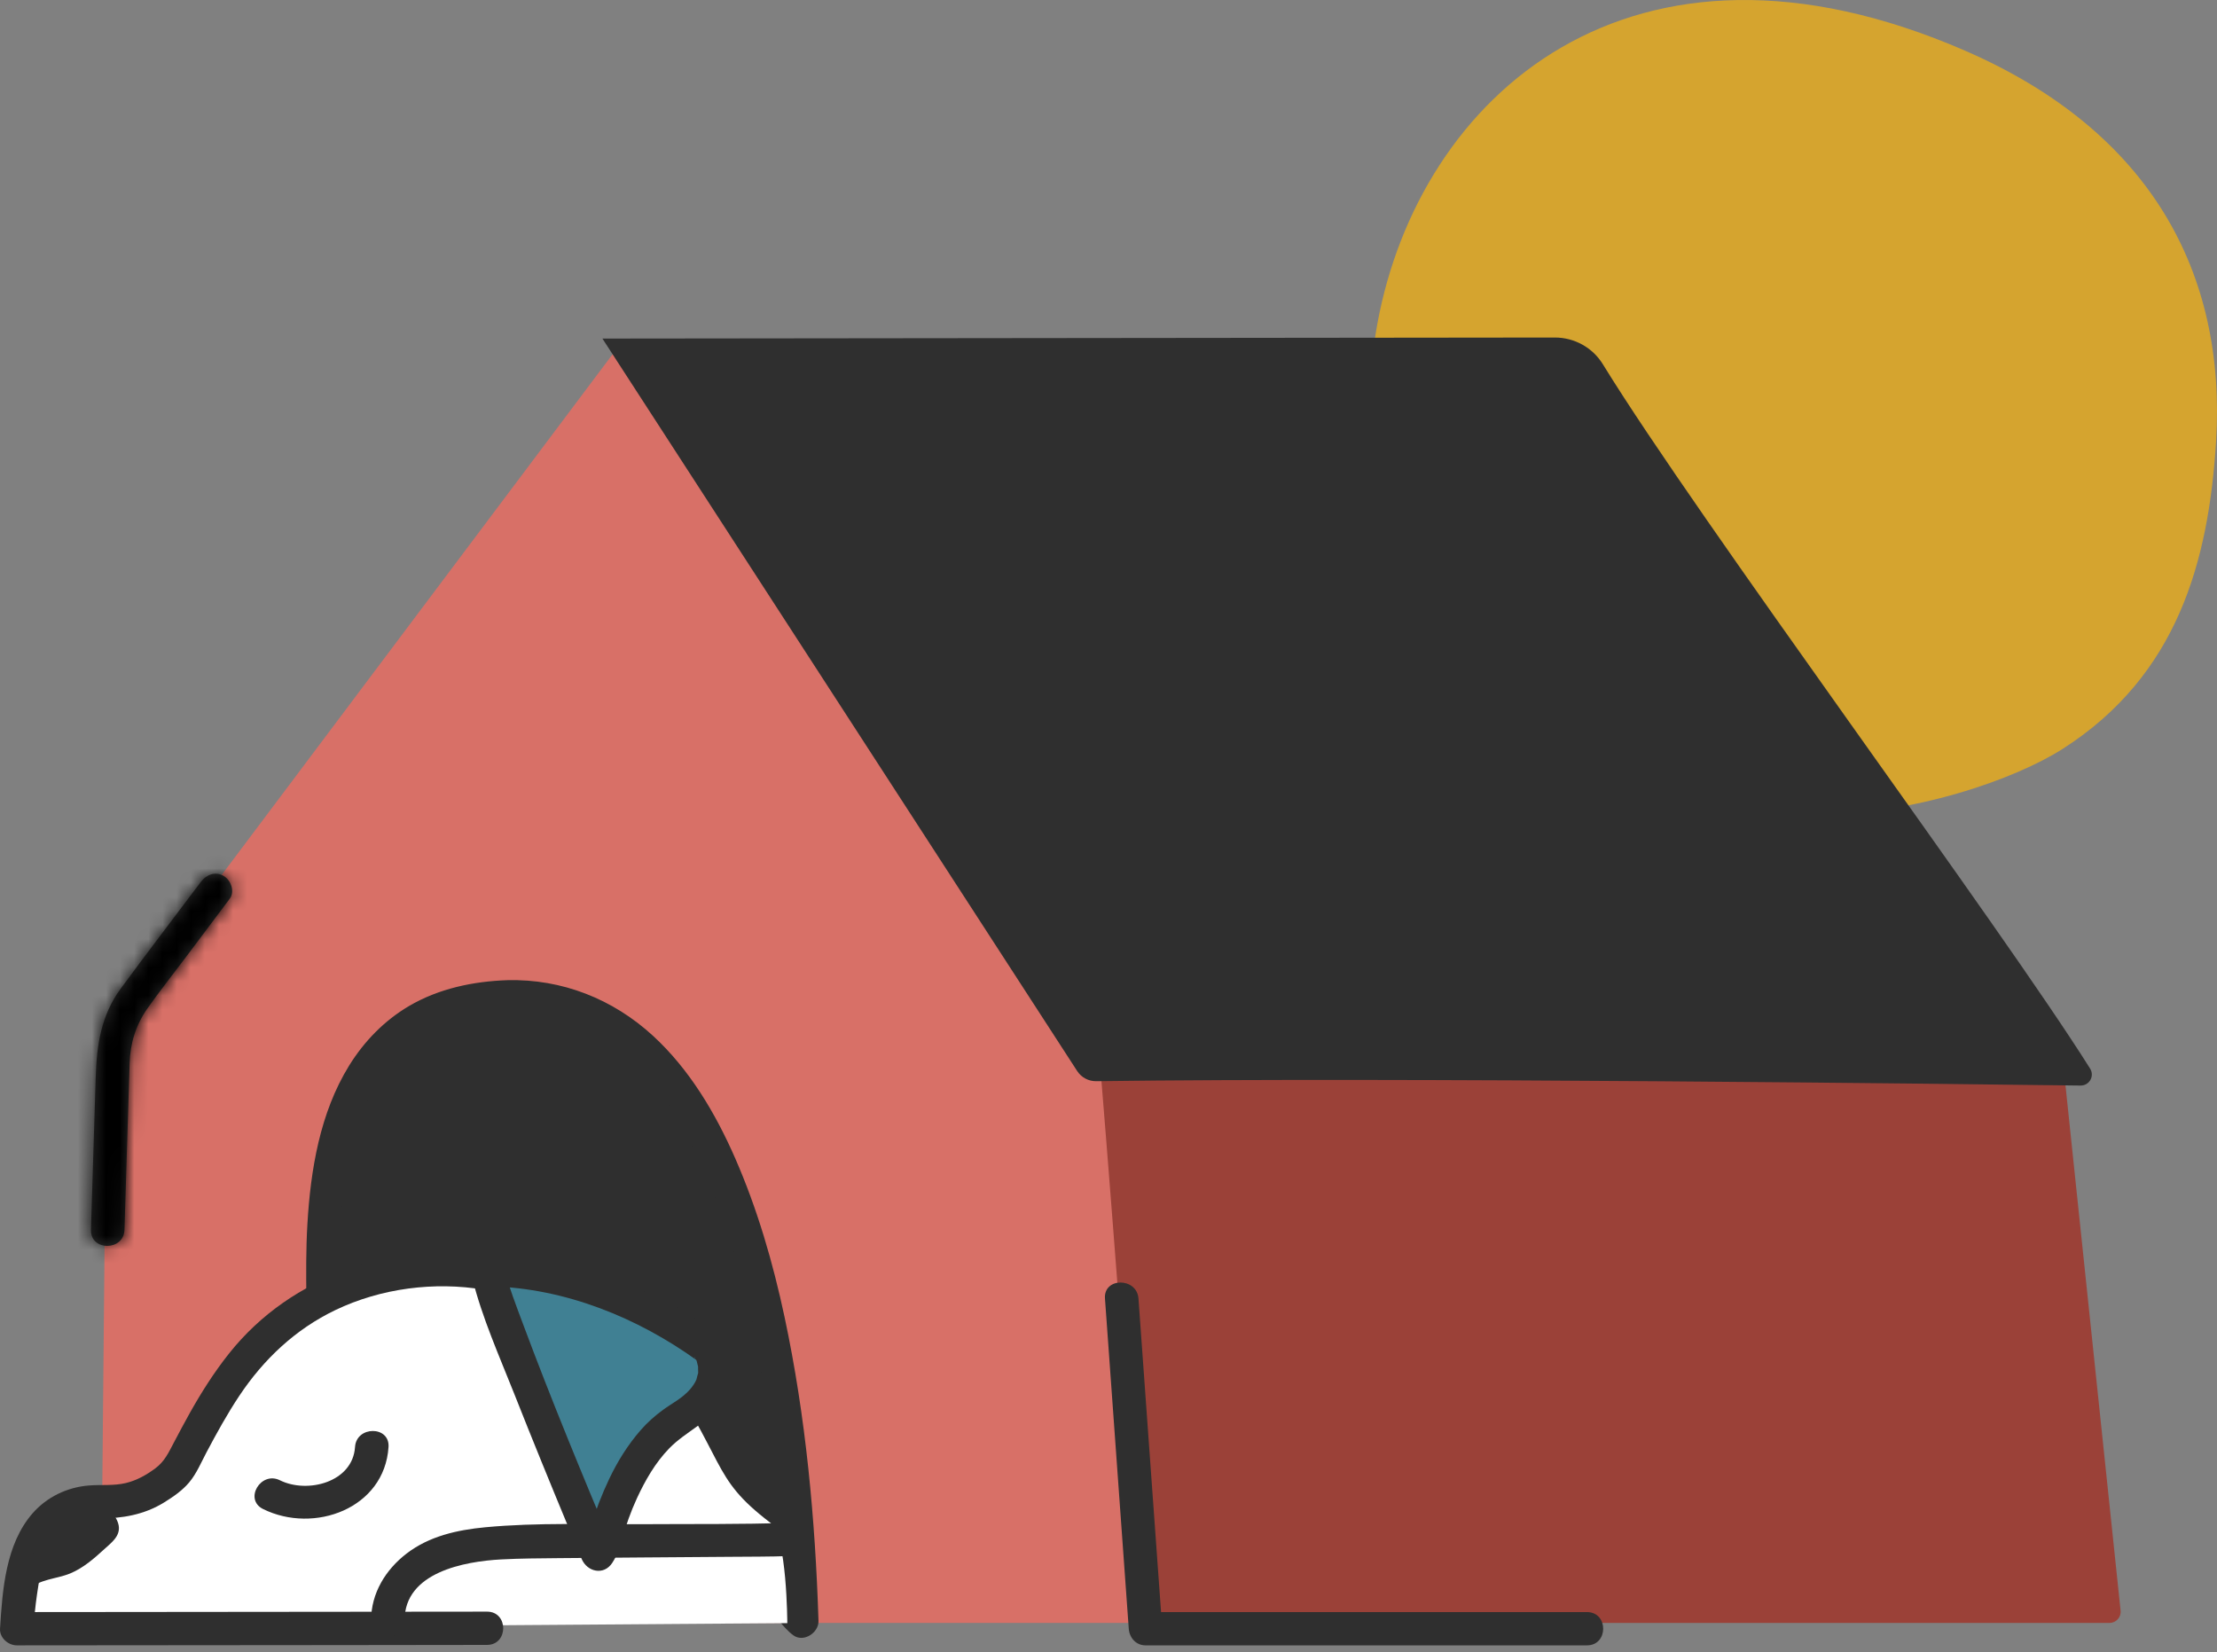
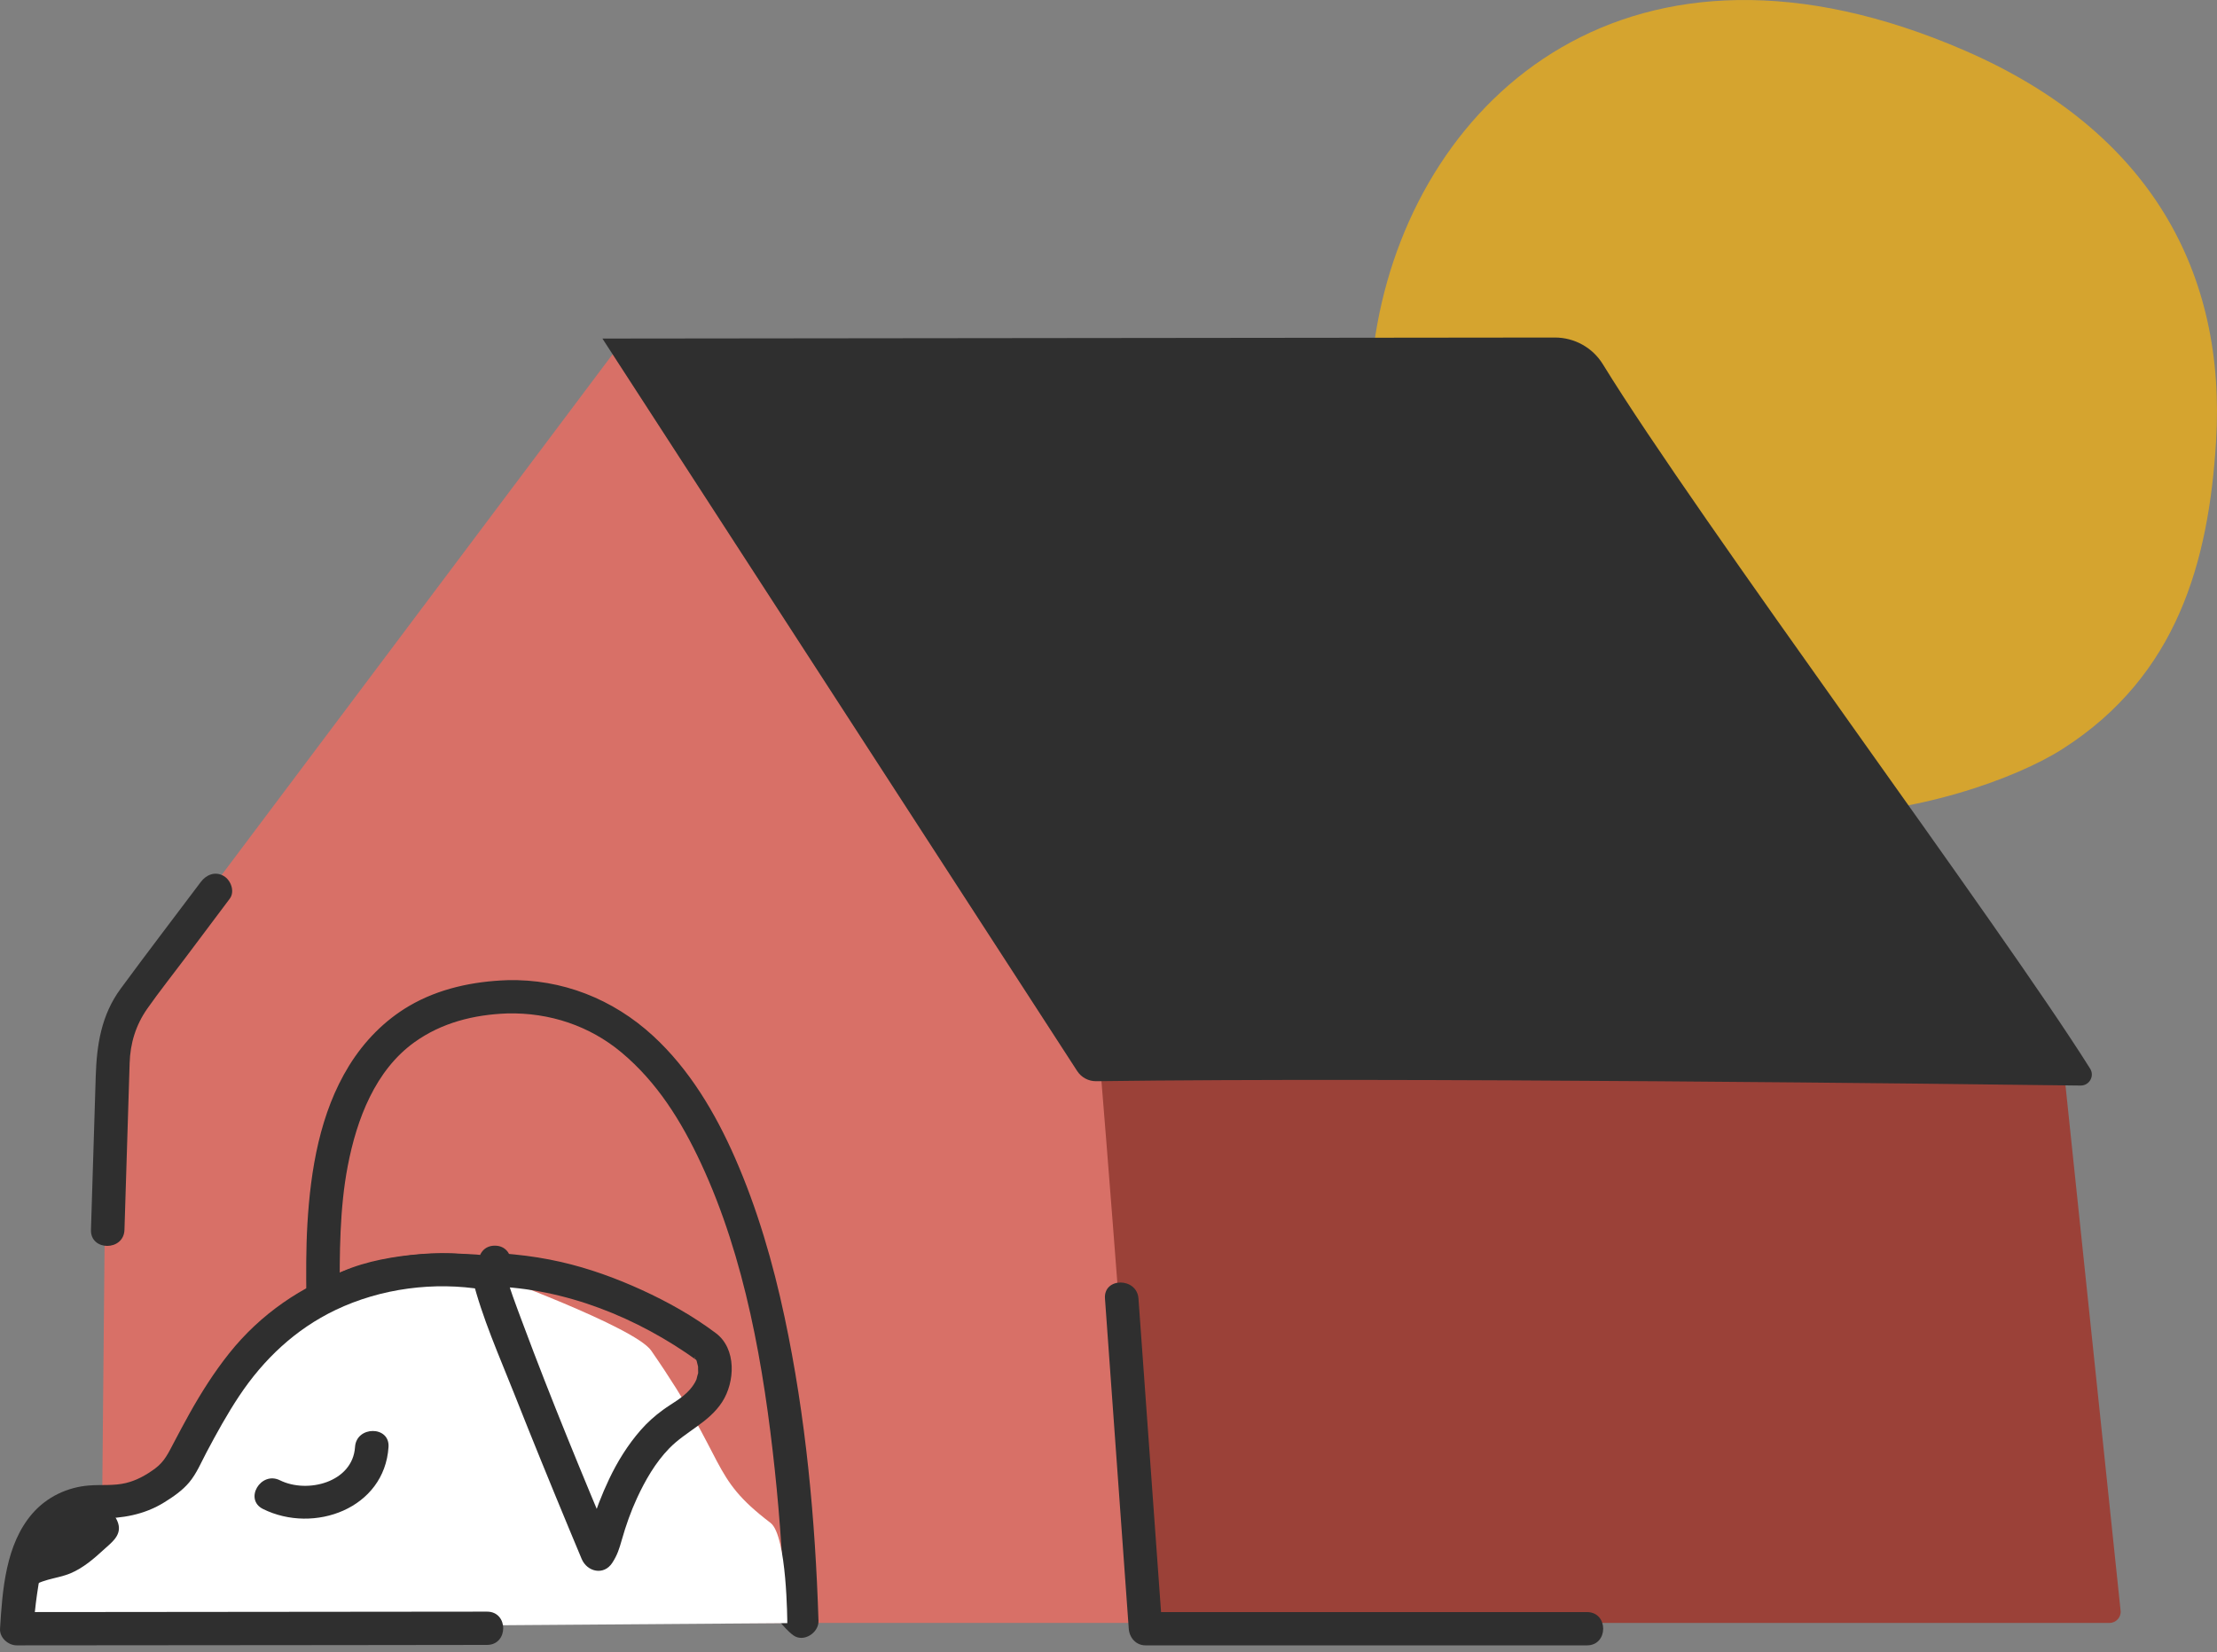
<svg xmlns="http://www.w3.org/2000/svg" width="157" height="117" viewBox="0 0 157 117" fill="none">
  <rect x="0" y="0" width="157" height="117" fill="#808080" stroke="none" />
  <path d="M128.065 57.738C79.252 57.738 91.774 -17 139.156 3.588C152.317 9.306 157.667 19.346 156.934 31.257C156.41 39.764 154.202 47.827 146.091 53.024C142.747 55.166 135.488 57.768 128.065 57.738Z" fill="#D5A42F" />
  <path d="M43.603 24.793L80.448 76.754L82.825 114.937H7.154L7.526 75.389C7.542 73.718 8.092 72.095 9.098 70.755L43.603 24.793Z" fill="#D87067" />
  <path d="M77.987 76.394C78.849 86.811 80.962 114.937 80.962 114.937H149.385C149.855 114.937 150.222 114.533 150.173 114.068L146.141 75.639" fill="#9B4138" />
-   <path d="M35.921 70.597C22.447 71.002 22.821 85.722 22.882 91.947L24.863 91.055C27.921 89.961 31.345 89.634 34.588 90.203C34.588 90.203 56.53 114.64 56.779 114.797C56.357 101.382 53.623 70.064 35.921 70.597Z" fill="#2F2F2F" />
  <path d="M35.92 69.417C33.503 69.502 31.08 70.01 28.979 71.24C27.223 72.269 25.781 73.754 24.719 75.475C22.657 78.814 21.992 82.854 21.768 86.704C21.666 88.45 21.678 90.198 21.695 91.946C21.704 92.907 22.679 93.324 23.479 92.963C24.68 92.423 25.641 91.988 26.856 91.676C29.266 91.056 31.814 90.924 34.271 91.337C34.097 91.236 33.922 91.135 33.748 91.034C36.24 93.809 38.733 96.583 41.227 99.356C45.192 103.765 49.156 108.175 53.137 112.57C53.807 113.31 54.477 114.05 55.151 114.786C55.478 115.143 55.786 115.527 56.179 115.813C56.911 116.346 57.99 115.628 57.963 114.796C57.734 107.588 57.067 100.346 55.562 93.284C54.739 89.424 53.637 85.62 52.05 81.999C50.661 78.829 48.821 75.726 46.247 73.36C43.41 70.751 39.798 69.318 35.92 69.417C34.397 69.456 34.391 71.812 35.92 71.773C38.93 71.697 41.771 72.663 44.008 74.533C46.538 76.648 48.245 79.393 49.642 82.391C52.772 89.109 54.09 96.804 54.87 104.122C55.248 107.669 55.478 111.231 55.592 114.796C56.187 114.457 56.781 114.118 57.376 113.778C57.868 114.137 57.45 113.794 57.324 113.659C57.105 113.423 56.887 113.185 56.67 112.947C55.903 112.108 55.14 111.265 54.378 110.422C52.084 107.889 49.797 105.349 47.511 102.81C43.577 98.441 39.647 94.069 35.719 89.695C35.623 89.588 35.532 89.467 35.425 89.369C34.81 88.799 33.494 88.849 32.7 88.794C31.728 88.726 30.752 88.733 29.781 88.815C27.929 88.97 25.967 89.296 24.254 90.041C23.593 90.329 22.939 90.633 22.282 90.929C22.877 91.268 23.472 91.607 24.067 91.946C24.035 88.8 24.056 85.553 24.623 82.594C25.266 79.235 26.584 75.793 29.357 73.806C31.282 72.428 33.557 71.857 35.92 71.773C37.442 71.72 37.449 69.363 35.92 69.417Z" fill="#2F2F2F" />
  <path d="M35.041 90.575C36.568 90.575 36.57 88.219 35.041 88.219C33.515 88.219 33.513 90.575 35.041 90.575Z" fill="#2F2F2F" />
  <path d="M42.661 23.977C68.968 23.953 84.42 23.929 110.11 23.904C111.497 23.903 112.785 24.619 113.508 25.795C120.291 36.829 141.742 65.686 148.015 75.681C148.346 76.208 147.962 76.888 147.337 76.88C139.287 76.775 99.057 76.28 77.635 76.572C77.088 76.58 76.577 76.307 76.281 75.85L42.661 23.977Z" fill="#2F2F2F" />
  <path d="M54.565 107.851C50.17 104.504 51.66 103.652 46.113 95.648C44.958 93.981 34.587 90.202 34.587 90.202C29.743 89.352 24.489 90.493 20.667 93.223C16.759 96.016 14.879 99.842 12.766 103.844C12.418 104.504 11.401 105.177 10.705 105.577C9.442 106.303 8.252 106.381 6.74 106.365C4.318 106.341 2.586 108.102 1.982 110.147C1.378 112.192 1.189 115.347 1.189 115.347L55.754 114.953C55.754 114.953 55.74 108.746 54.565 107.851Z" fill="white" />
  <path d="M34.901 89.066C27.937 87.891 20.668 90.272 16.235 95.837C15.169 97.175 14.257 98.612 13.424 100.102C13.045 100.781 12.68 101.467 12.318 102.155C11.94 102.871 11.657 103.503 10.994 103.994C10.37 104.457 9.683 104.843 8.925 105.027C8.063 105.236 7.193 105.135 6.318 105.202C4.777 105.319 3.323 106.01 2.305 107.177C0.403 109.357 0.172 112.583 0.002 115.348C-0.037 115.984 0.577 116.526 1.188 116.526C8.812 116.522 16.437 116.516 24.061 116.507C27.538 116.503 31.014 116.499 34.49 116.494C36.017 116.492 36.019 114.135 34.49 114.138C24.164 114.153 13.838 114.162 3.511 114.168C2.737 114.169 1.962 114.169 1.188 114.169C1.583 114.562 1.978 114.955 2.373 115.348C2.424 114.524 2.507 113.699 2.626 112.882C2.812 111.599 3.011 110.218 3.766 109.128C4.537 108.014 5.663 107.553 6.988 107.546C8.66 107.537 10.204 107.286 11.642 106.392C12.273 106.001 12.92 105.555 13.399 104.982C13.924 104.355 14.246 103.568 14.627 102.85C15.348 101.491 16.091 100.139 16.944 98.857C18.669 96.265 20.924 94.133 23.755 92.778C26.97 91.239 30.759 90.746 34.271 91.339C34.902 91.445 35.548 91.173 35.73 90.516C35.886 89.95 35.536 89.174 34.901 89.066Z" fill="#2F2F2F" />
-   <path d="M28.653 114.745C28.651 111.357 32.881 110.579 35.488 110.44C36.841 110.368 38.196 110.362 39.55 110.349C43.601 110.31 47.651 110.289 51.701 110.255C53.095 110.243 54.492 110.251 55.885 110.201C57.407 110.146 57.414 107.789 55.885 107.845C52.445 107.969 48.992 107.92 45.55 107.945C41.842 107.971 38.061 107.814 34.363 108.163C32.382 108.351 30.401 108.79 28.797 110.021C27.305 111.165 26.28 112.838 26.281 114.745C26.282 116.261 28.654 116.263 28.653 114.745Z" fill="#2F2F2F" />
-   <path d="M34.587 90.201C35.421 93.634 42.333 110.088 42.333 110.088L42.679 109.556C42.679 109.556 44.132 102.865 48.093 100.503C52.055 98.141 50.206 95.517 50.206 95.517C50.206 95.517 43.385 90.1 34.778 89.922L34.587 90.201Z" fill="#408093" />
  <path d="M33.443 90.516C34.137 93.32 35.363 96.046 36.423 98.726C37.693 101.939 39.001 105.138 40.325 108.329C40.612 109.02 40.9 109.712 41.19 110.402C41.577 111.324 42.761 111.599 43.357 110.684C43.721 110.125 43.856 109.681 44.033 109.057C44.321 108.043 44.675 107.036 45.116 106.085C45.701 104.825 46.411 103.587 47.385 102.582C48.564 101.365 50.192 100.757 51.141 99.289C52.059 97.87 52.165 95.521 50.697 94.417C49.079 93.201 47.284 92.195 45.444 91.354C43.607 90.515 41.698 89.823 39.726 89.373C38.636 89.124 37.526 88.949 36.413 88.841C35.88 88.79 35.314 88.716 34.778 88.745C34.169 88.778 33.872 89.155 33.563 89.608C32.702 90.865 34.756 92.046 35.611 90.797C35.674 90.704 35.738 90.611 35.802 90.518C35.461 90.712 35.119 90.907 34.778 91.101C40.025 91.24 45.146 93.313 49.367 96.353C49.836 96.691 49.088 96.142 49.184 96.115C49.199 96.111 49.255 96.247 49.267 96.253C49.295 96.269 49.323 96.366 49.338 96.393C49.408 96.523 49.28 96.127 49.348 96.439C49.379 96.583 49.429 96.721 49.454 96.868C49.41 96.607 49.452 97.182 49.439 97.296C49.46 97.116 49.319 97.697 49.319 97.698C49.208 97.959 49.037 98.199 48.852 98.412C48.313 99.028 47.596 99.377 46.946 99.852C46.368 100.275 45.837 100.748 45.366 101.288C44.458 102.329 43.726 103.508 43.135 104.753C42.613 105.853 42.172 106.995 41.824 108.162C41.736 108.46 41.631 108.765 41.576 109.072C41.566 109.129 41.547 109.185 41.536 109.242C41.614 108.846 41.656 108.991 41.519 109.172C41.442 109.273 41.378 109.388 41.309 109.494C42.032 109.588 42.754 109.682 43.476 109.776C41.245 104.462 39.034 99.13 37.024 93.729C36.555 92.469 36.054 91.197 35.73 89.889C35.366 88.418 33.078 89.041 33.443 90.516Z" fill="#2F2F2F" />
  <path d="M18.628 106.87C22.242 108.658 27.233 106.835 27.514 102.477C27.611 100.963 25.239 100.969 25.142 102.477C24.981 104.978 21.773 105.799 19.825 104.836C18.463 104.162 17.26 106.194 18.628 106.87Z" fill="#2F2F2F" />
  <path d="M1.783 112.469C2.434 111.71 3.553 111.62 4.514 111.333C5.756 110.962 6.905 109.82 7.848 108.935C8.775 108.066 7.427 107.016 7.427 107.016C9.507 107.115 4.852 106.692 3.968 107.059C2.87 107.516 2.417 108.791 2.084 109.926C1.911 110.516 1.783 112.469 1.783 112.469Z" fill="#2F2F2F" />
  <path d="M1.962 112.647C2.76 111.808 3.981 111.849 4.991 111.424C5.894 111.045 6.656 110.383 7.369 109.729C7.87 109.269 8.543 108.794 8.404 108.028C8.319 107.563 7.969 107.127 7.606 106.837C7.546 106.98 7.486 107.124 7.426 107.268C7.63 107.277 7.89 107.328 8.084 107.243C8.259 107.167 8.241 106.889 8.084 106.807C7.633 106.571 6.787 106.678 6.298 106.664C5.541 106.641 4.626 106.552 3.9 106.815C1.83 107.563 1.649 110.65 1.528 112.468C1.506 112.793 2.015 112.791 2.036 112.468C2.087 111.715 2.121 110.934 2.28 110.195C2.504 109.155 3.014 107.61 4.158 107.261C4.793 107.068 5.579 107.149 6.232 107.167C6.592 107.177 6.952 107.193 7.311 107.216C7.422 107.223 7.857 107.259 7.828 107.243C7.828 107.098 7.828 106.953 7.828 106.807C8.027 106.72 7.88 106.806 7.801 106.777C7.705 106.741 7.528 106.767 7.426 106.763C7.219 106.753 7.073 107.055 7.246 107.194C7.593 107.471 7.99 107.913 7.883 108.38C7.795 108.77 7.3 109.106 7.009 109.372C6.618 109.731 6.22 110.085 5.785 110.392C5.055 110.906 4.306 111.122 3.455 111.342C2.756 111.522 2.108 111.758 1.602 112.29C1.378 112.526 1.737 112.884 1.962 112.647Z" fill="#2F2F2F" />
  <path d="M78.25 91.962C78.743 98.799 79.235 105.635 79.728 112.471C79.797 113.43 79.866 114.389 79.935 115.348C79.981 115.983 80.441 116.526 81.121 116.526C84.646 116.526 88.171 116.526 91.696 116.526C97.31 116.526 102.924 116.526 108.538 116.526C109.821 116.526 111.104 116.526 112.387 116.526C113.913 116.526 113.916 114.17 112.387 114.17C108.862 114.17 105.337 114.17 101.812 114.17C96.198 114.17 90.584 114.17 84.97 114.17C83.687 114.17 82.404 114.17 81.121 114.17C81.516 114.562 81.912 114.955 82.307 115.348C81.814 108.512 81.322 101.675 80.829 94.839C80.76 93.88 80.691 92.921 80.622 91.962C80.513 90.459 78.141 90.447 78.25 91.962Z" fill="#2F2F2F" />
  <mask id="path-17-inside-1" fill="white">
-     <path d="M8.814 87.099C8.918 83.725 9.023 80.351 9.128 76.977C9.145 76.418 9.164 75.859 9.18 75.3C9.22 73.888 9.619 72.587 10.438 71.423C11.284 70.219 12.205 69.062 13.088 67.886C14.148 66.474 15.208 65.062 16.268 63.65C16.652 63.139 16.352 62.334 15.843 62.038C15.238 61.686 14.605 61.949 14.22 62.461C12.328 64.981 10.409 67.483 8.543 70.023C7.17 71.892 6.848 74.001 6.779 76.237C6.717 78.248 6.654 80.259 6.592 82.269C6.542 83.879 6.492 85.489 6.442 87.099C6.395 88.616 8.767 88.615 8.814 87.099Z" />
-   </mask>
+     </mask>
  <path d="M8.814 87.099C8.918 83.725 9.023 80.351 9.128 76.977C9.145 76.418 9.164 75.859 9.18 75.3C9.22 73.888 9.619 72.587 10.438 71.423C11.284 70.219 12.205 69.062 13.088 67.886C14.148 66.474 15.208 65.062 16.268 63.65C16.652 63.139 16.352 62.334 15.843 62.038C15.238 61.686 14.605 61.949 14.22 62.461C12.328 64.981 10.409 67.483 8.543 70.023C7.17 71.892 6.848 74.001 6.779 76.237C6.717 78.248 6.654 80.259 6.592 82.269C6.542 83.879 6.492 85.489 6.442 87.099C6.395 88.616 8.767 88.615 8.814 87.099Z" fill="#2F2F2F" />
-   <path d="M8.814 87.099L14.811 87.285L14.811 87.285L8.814 87.099ZM9.128 76.977L3.131 76.791L3.131 76.791L9.128 76.977ZM9.18 75.3L15.177 75.472L15.177 75.472L9.18 75.3ZM10.438 71.423L15.345 74.875L15.345 74.875L10.438 71.423ZM13.088 67.886L8.29 64.284L8.29 64.284L13.088 67.886ZM16.268 63.65L11.47 60.048L16.268 63.65ZM15.843 62.038L18.858 56.85L18.858 56.85L15.843 62.038ZM14.22 62.461L19.019 66.063L19.019 66.063L14.22 62.461ZM8.543 70.023L3.707 66.471L3.707 66.471L8.543 70.023ZM6.779 76.237L12.776 76.423L12.776 76.423L6.779 76.237ZM6.592 82.269L0.595 82.083L0.595 82.083L6.592 82.269ZM6.442 87.099L12.439 87.285L12.439 87.285L6.442 87.099ZM14.811 87.285C14.863 85.598 14.916 83.911 14.968 82.224C15.02 80.537 15.073 78.85 15.125 77.163L3.131 76.791C3.078 78.478 3.026 80.165 2.974 81.852C2.921 83.539 2.869 85.226 2.817 86.913L14.811 87.285ZM15.125 77.163C15.142 76.625 15.161 76.039 15.177 75.472L3.182 75.129C3.166 75.679 3.149 76.211 3.131 76.791L15.125 77.163ZM15.177 75.472C15.183 75.281 15.21 75.165 15.232 75.096C15.252 75.032 15.283 74.962 15.345 74.875L5.53 67.971C3.981 70.173 3.253 72.635 3.182 75.129L15.177 75.472ZM15.345 74.875C16.127 73.763 16.86 72.856 17.887 71.488L8.29 64.284C7.55 65.269 6.441 66.675 5.53 67.971L15.345 74.875ZM17.887 71.488C18.947 70.076 20.007 68.664 21.067 67.252L11.47 60.048C10.41 61.46 9.35 62.871 8.29 64.284L17.887 71.488ZM21.067 67.252C22.703 65.073 22.614 62.628 22.137 61.04C21.673 59.492 20.611 57.869 18.858 56.85L12.828 67.225C11.584 66.502 10.926 65.431 10.643 64.487C10.348 63.503 10.217 61.716 11.47 60.048L21.067 67.252ZM18.858 56.85C14.794 54.489 10.992 56.767 9.422 58.858L19.019 66.063C18.588 66.636 17.84 67.318 16.693 67.666C15.417 68.054 13.999 67.906 12.828 67.225L18.858 56.85ZM9.422 58.858C7.584 61.307 5.595 63.902 3.707 66.471L13.379 73.575C15.223 71.064 17.073 68.654 19.019 66.063L9.422 58.858ZM3.707 66.471C1.246 69.822 0.863 73.427 0.782 76.051L12.776 76.423C12.834 74.575 13.094 73.963 13.379 73.575L3.707 66.471ZM0.782 76.051C0.72 78.062 0.657 80.073 0.595 82.083L12.589 82.455C12.651 80.445 12.714 78.434 12.776 76.423L0.782 76.051ZM0.595 82.083C0.545 83.693 0.495 85.303 0.445 86.913L12.439 87.285C12.489 85.675 12.539 84.065 12.589 82.455L0.595 82.083ZM0.445 86.913C0.38 89.011 1.212 91.047 2.834 92.467C4.317 93.765 6.09 94.237 7.595 94.236C9.106 94.236 10.811 93.762 12.25 92.567C13.807 91.275 14.746 89.375 14.811 87.285L2.817 86.913C2.858 85.581 3.483 84.25 4.583 83.336C5.566 82.52 6.672 82.237 7.591 82.236C8.503 82.236 9.688 82.518 10.738 83.438C11.928 84.478 12.481 85.945 12.439 87.285L0.445 86.913Z" fill="black" mask="url(#path-17-inside-1)" />
</svg>